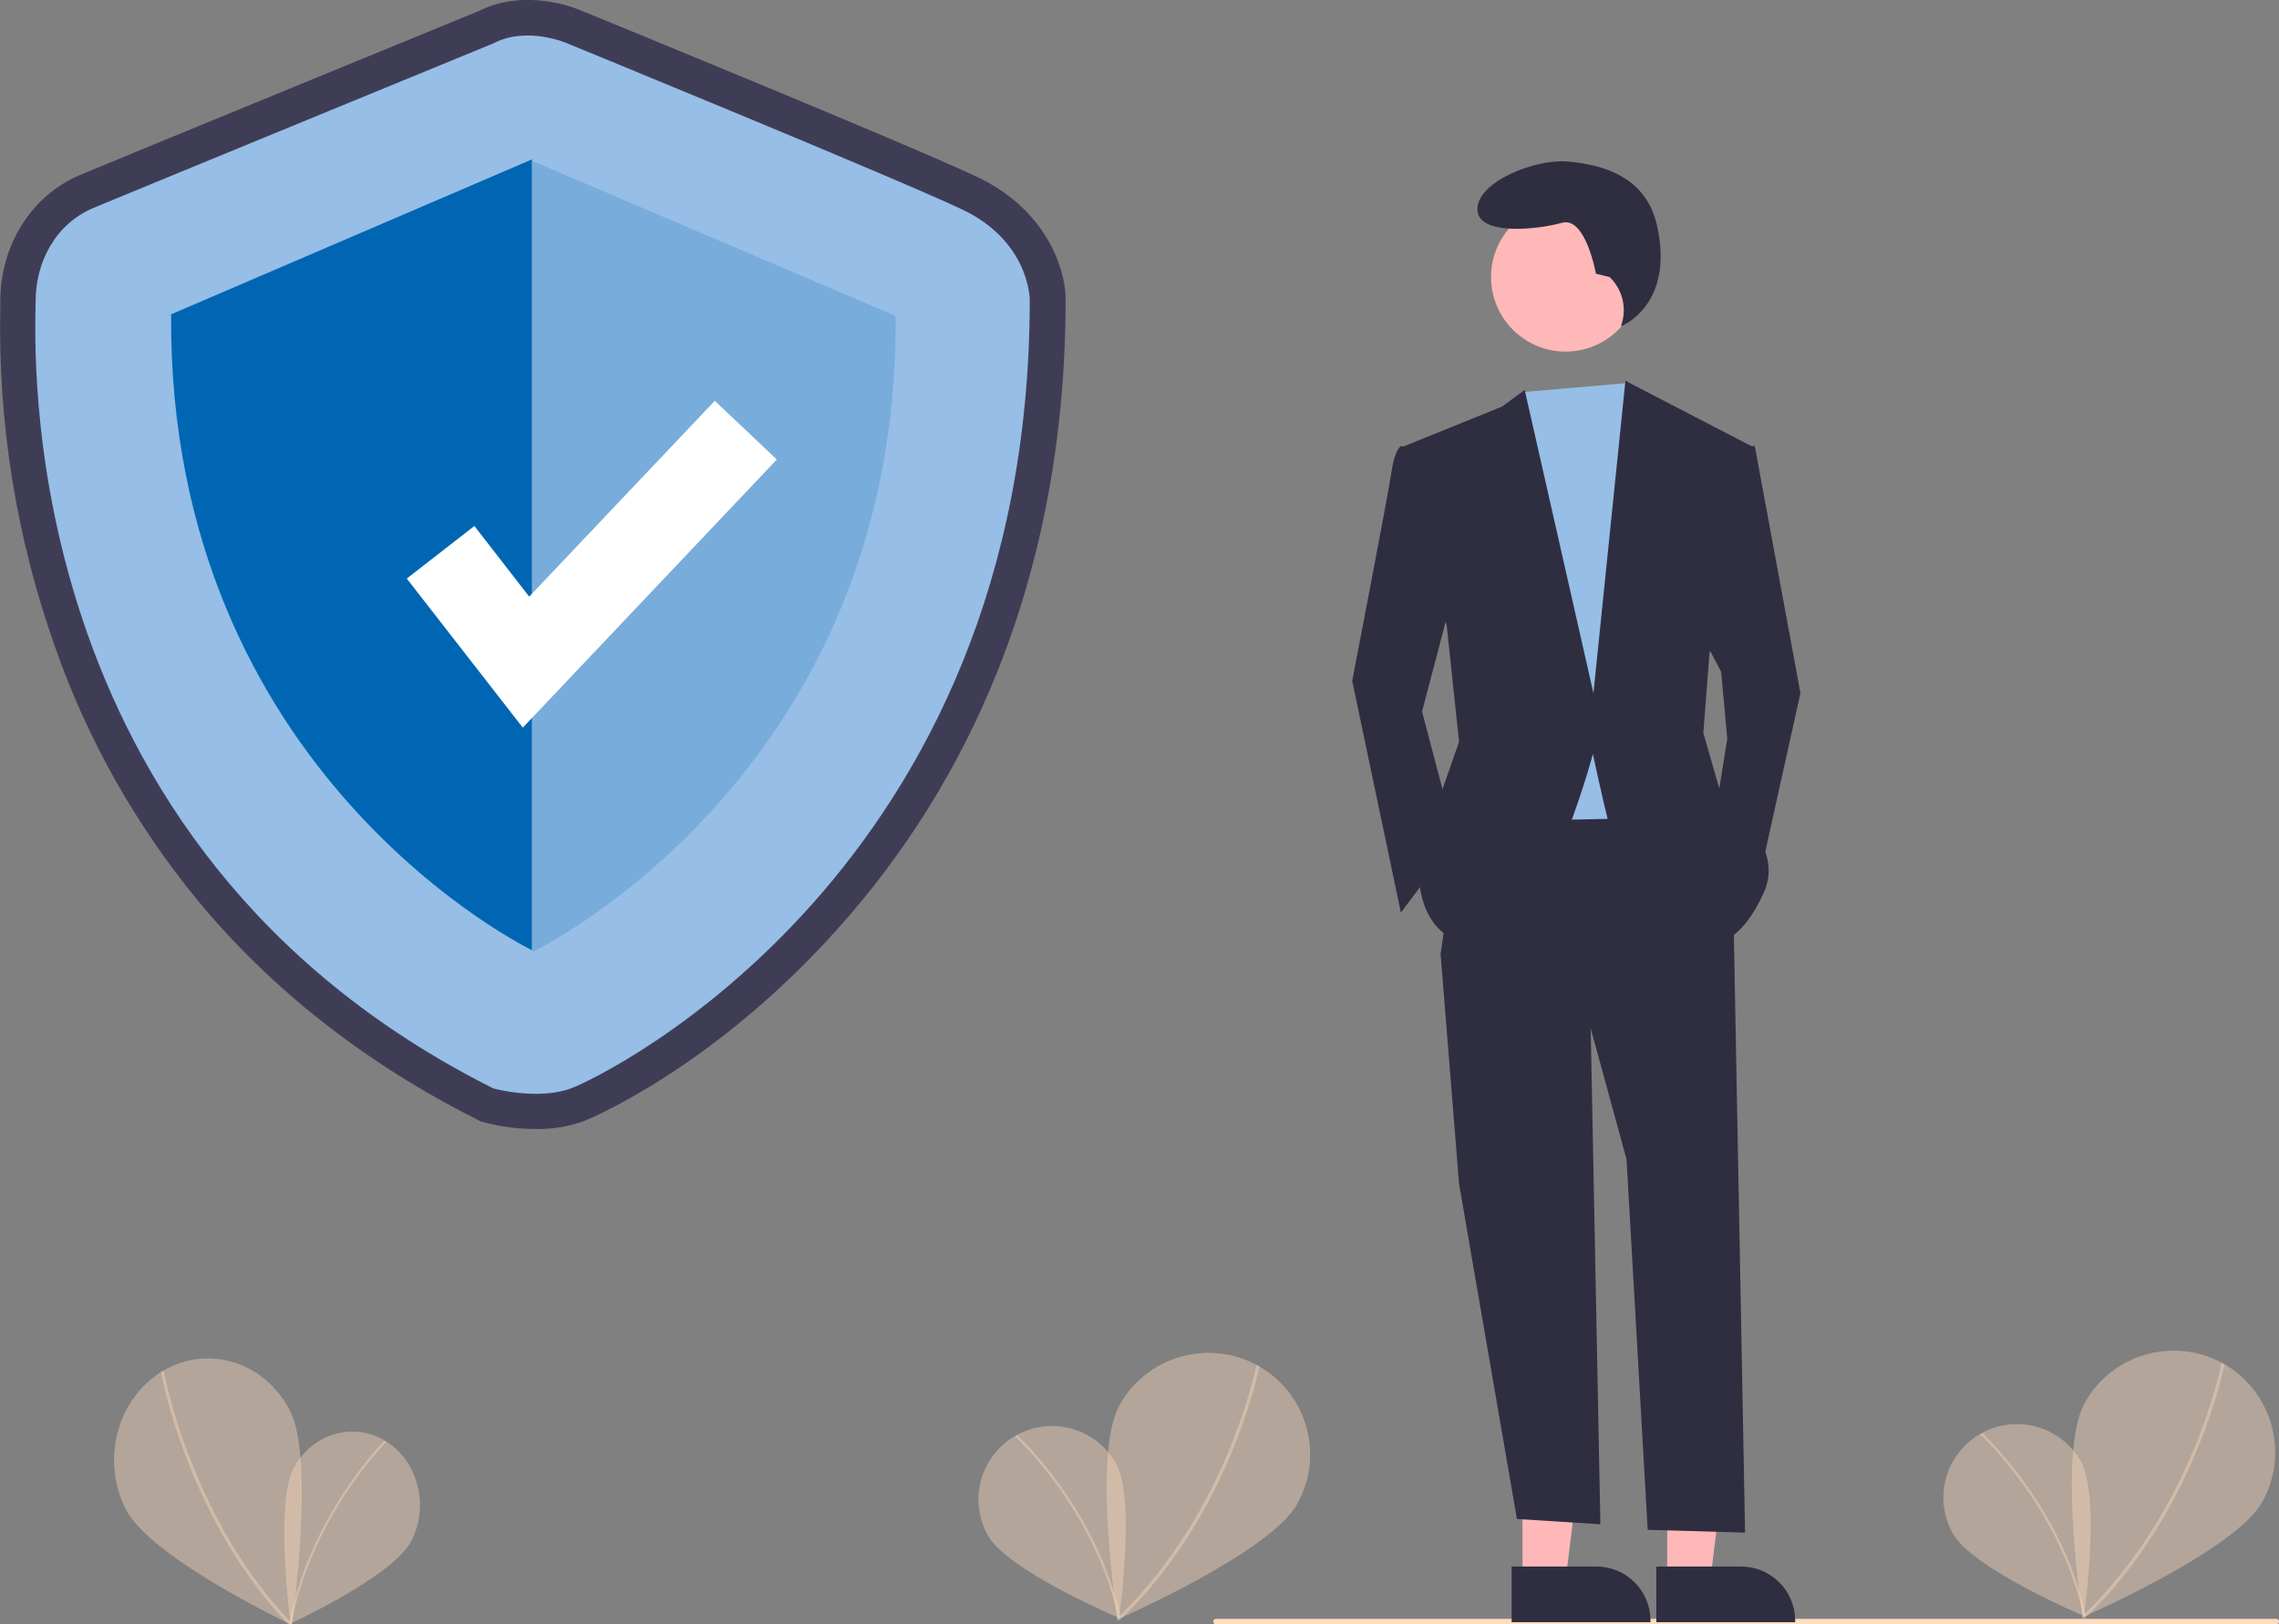
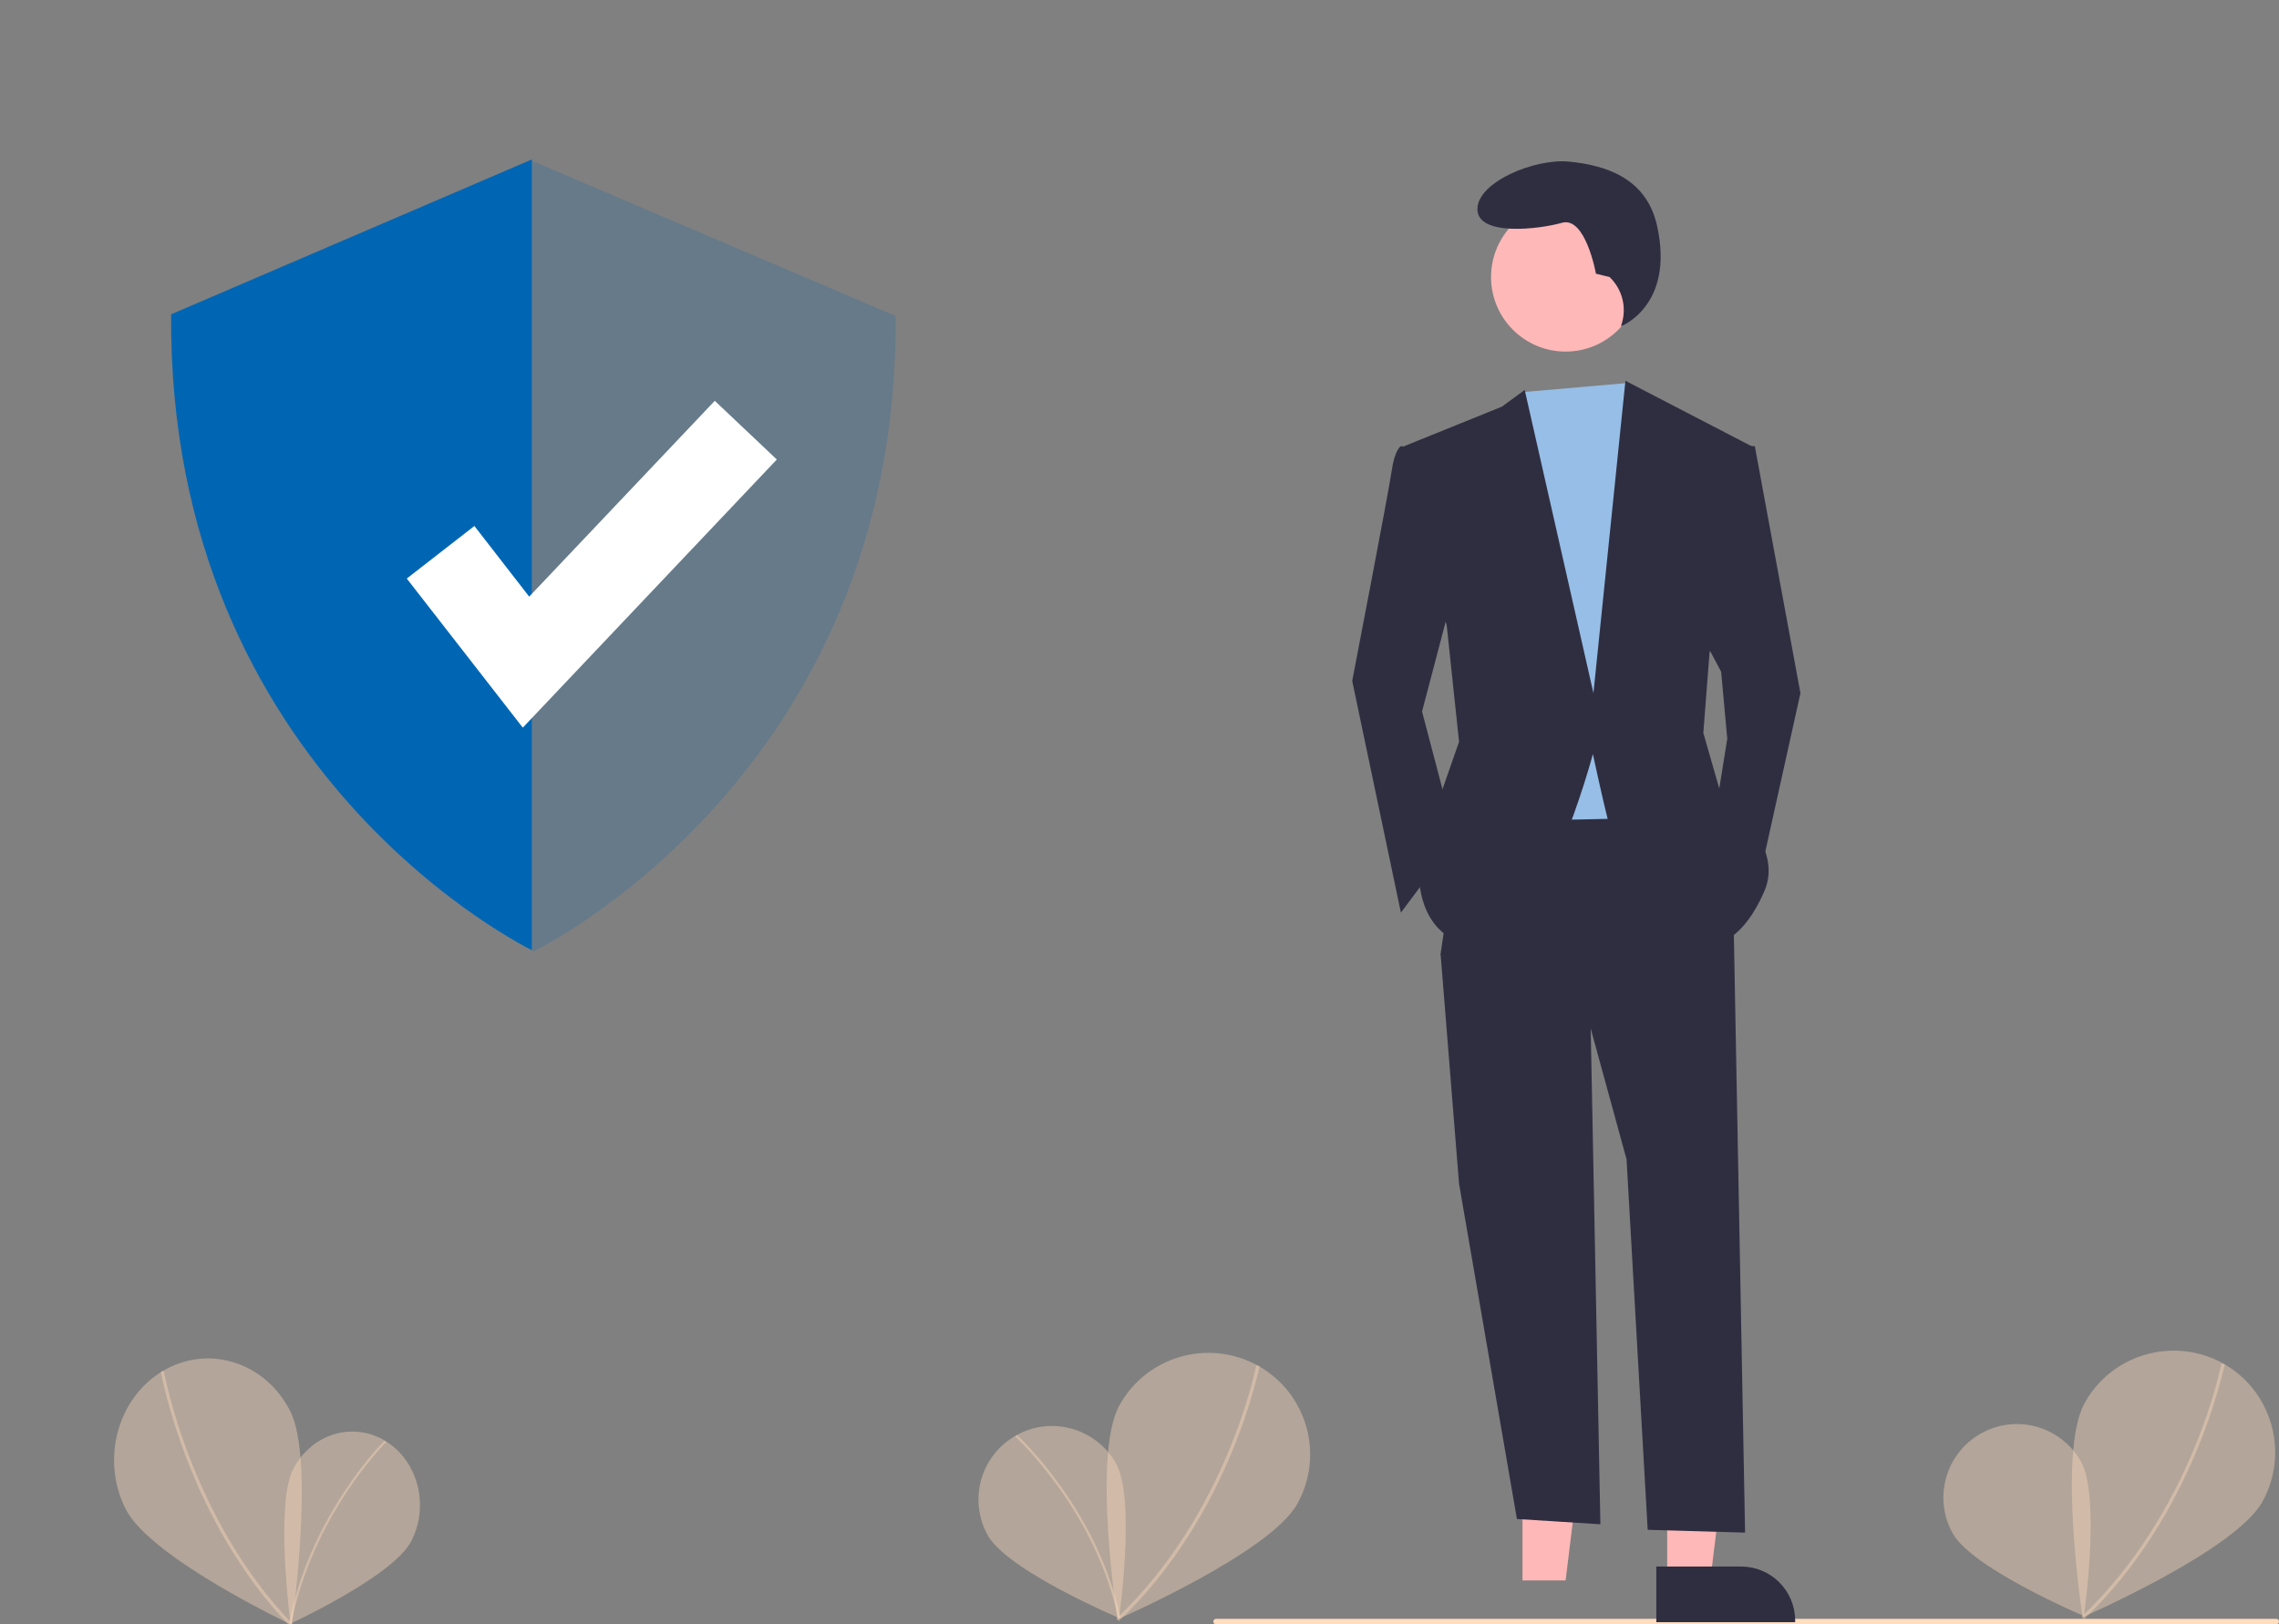
<svg xmlns="http://www.w3.org/2000/svg" version="1.1" id="Ebene_1" x="0px" y="0px" viewBox="0 0 819.1 584" style="enable-background:new 0 0 819.1 584;" xml:space="preserve">
  <rect x="0" y="0" width="819.1" height="584" fill="#808080" stroke="none" />
  <style type="text/css">
	.st0{opacity:0.4;fill:#FFDDBF;}
	.st1{fill:#3F3D56;}
	.st2{fill:#96BEE6;}
	.st3{fill:#0066B3;enable-background:new    ;}
	.st4{fill:#FFDDBF;}
	.st5{fill:#FFB8B8;}
	.st6{fill:#2F2E41;}
	.st7{opacity:0.2;fill:#0066B3;enable-background:new    ;}
	.st8{fill:#FFFFFF;}
</style>
  <path class="st0" d="M747.9,525.4c7.2,12.7,1.1,55.6,1.1,55.6s-39.9-16.9-47.1-29.6c-7.2-12.7-2.7-28.8,10-36  C724.6,508.2,740.7,512.7,747.9,525.4z" />
-   <path class="st0" d="M749.6,580.9l-0.8,0.2c-8.2-38.8-36.7-65.1-37-65.3l0.6-0.6C712.6,515.4,741.4,541.8,749.6,580.9z" />
  <path class="st0" d="M813.2,539.8c-9.7,17.7-64.7,41.6-64.7,41.6s-9.1-59.3,0.7-76.9c9.7-17.7,32-24.1,49.7-14.4  C816.5,499.9,822.9,522.1,813.2,539.8L813.2,539.8z" />
  <path class="st0" d="M749,582.1l-0.8-0.9c39.8-37.8,50.1-90.4,50.2-91l1.2,0.2C799.4,491,789,544.1,749,582.1z" />
-   <path class="st1" d="M192.6,405.9c-6.3,0-12.6-0.8-18.6-2.4l-1.2-0.3l-1.1-0.6c-40.2-20.2-74.2-46.8-100.9-79.2  c-22.1-27-39.4-57.6-50.9-90.5C5.9,193.6-0.8,152,0.1,110.3c0-0.9,0-1.6,0-2c0-20.3,11.3-38.1,28.7-45.4C42.1,57.3,163.2,7.6,172,4  c16.5-8.3,34.1-1.4,36.9-0.2c6.3,2.6,118.3,48.4,142.5,59.9c24.9,11.9,31.6,33.2,31.6,43.9c0,48.6-8.4,94-25,135  c-13.4,33.2-32.4,63.8-56.2,90.5c-45.8,51.6-91.7,69.9-92.1,70C204.1,405.1,198.4,406,192.6,405.9z M181.8,379.2  c4,0.9,13.1,2.2,19.1,0.1c7.6-2.8,46-22.7,81.8-63c49.6-55.8,74.7-125.9,74.7-208.4c-0.1-1.7-1.3-13.6-17.1-21.1  c-23.7-11.3-140.1-58.9-141.3-59.4l-0.3-0.1c-2.4-1-10.2-3.2-15.6-0.4l-1.1,0.5c-1.3,0.5-129.9,53.3-143.6,59.1  c-9.6,4-13,13.9-13,21.8c0,0.6,0,1.4,0,2.5C24.4,167.2,37.5,306.1,181.8,379.2z" />
-   <path class="st2" d="M177.3,15.6c0,0-129.7,53.3-143.6,59.1s-20.9,19.7-20.9,33.6c0,13.9-10.4,195.3,164.5,283c0,0,15.9,4.4,27.9,0  s164.9-78.5,164.9-283.6c0,0,0-20.9-24.3-32.4S203.9,15.6,203.9,15.6S189.5,9.2,177.3,15.6z" />
  <path class="st3" d="M191.2,57.3v284.3c0,0-130.9-63-129.7-228.6L191.2,57.3z" />
  <path class="st4" d="M818.1,584h-381c-0.6,0-1-0.4-1-1s0.4-1,1-1h381c0.6,0,1,0.4,1,1S818.6,584,818.1,584z" />
  <polygon class="st5" points="547.2,568.2 562.7,568.2 570,508.6 547.2,508.6 " />
-   <path class="st6" d="M543.3,563.2l30.5,0h0c10.7,0,19.4,8.7,19.4,19.4v0.6l-49.9,0L543.3,563.2z" />
  <polygon class="st5" points="599.2,568.2 614.7,568.2 622,508.6 599.2,508.6 " />
  <path class="st6" d="M595.3,563.2l30.5,0h0c10.7,0,19.4,8.7,19.4,19.4v0.6l-49.9,0L595.3,563.2z" />
  <polygon class="st6" points="571.5,358.8 575.2,548 545.2,546.1 524.4,425.6 517.8,343.4 " />
  <path class="st6" d="M623,327l4.2,224l-35-1l-7.6-133.2l-13.2-48.2l-53.7-25.2l8.8-60.3l78.9-1.1L623,327z" />
  <circle class="st5" cx="562.7" cy="99.6" r="26.8" />
  <polygon class="st2" points="584.9,137.7 589,144 600,174.6 591.2,294.1 539.7,295.2 533.2,158.2 546.9,141 " />
  <path class="st6" d="M512.3,161.5l-8.8-1.1c0,0-2.2,1.1-3.3,8.8S486,244.8,486,244.8l17.5,83.3l19.7-26.3l-12.1-46l12.1-46  L512.3,161.5z" />
  <polygon class="st6" points="624.1,160.4 630.7,160.4 647.1,249.2 631.8,318.2 616.4,293 620.8,265.6 618.6,241.5 611,227.2 " />
  <path class="st6" d="M578.5,99.6l-4.9-1.2c0,0-3.7-20.7-12.2-18.3S531,85,531,75.2s20.7-18.3,32.9-17.1s27.8,5.3,31.7,23.2  c6.3,28.7-13,36-13,36l0.3-1C584.7,110.3,583,103.9,578.5,99.6z" />
  <path class="st6" d="M504.7,160.4l35.1-14.2l8.2-6l24.7,109l11.5-112.3l45.5,23.6l-15.3,74.5l-2.2,28.5l6.6,23c0,0,23,16.4,15.3,34  S617.5,339,617.5,339s-37.3-35.1-39.5-43.8s-5.5-24.1-5.5-24.1s-18.6,70.1-40.5,69S510.1,316,510.1,316l5.5-24.1l8.8-25.2l-4.4-41.6  L504.7,160.4z" />
  <path class="st7" d="M191.4,57.9v284.3c0,0,131.7-63,130.5-228.6L191.4,57.9z" />
  <polygon class="st8" points="187.9,261.6 146.2,208 170.5,189.1 190.2,214.5 256.9,144.1 279.2,165.2 " />
  <path class="st0" d="M401.1,526.1c7.2,12.7,1.1,55.6,1.1,55.6s-39.9-16.9-47.1-29.6c-7.2-12.7-2.7-28.8,10-36  C377.8,508.9,393.9,513.4,401.1,526.1z" />
  <path class="st0" d="M402.7,581.6l-0.8,0.2c-8.2-38.8-36.7-65.1-37-65.3l0.6-0.6C365.8,516.1,394.5,542.6,402.7,581.6z" />
  <path class="st0" d="M466.3,540.6c-9.7,17.7-64.7,41.6-64.7,41.6s-9.1-59.3,0.7-76.9c9.7-17.7,32-24.1,49.7-14.4  C469.7,500.7,476.1,522.9,466.3,540.6L466.3,540.6z" />
  <path class="st0" d="M402.1,582.8l-0.8-0.9c39.8-37.8,50.1-90.4,50.2-91l1.2,0.2C452.5,491.8,442.2,544.8,402.1,582.8z" />
  <path class="st0" d="M105.4,528.1c-6.6,12.7-1,55.6-1,55.6s36.8-16.9,43.4-29.6c6.6-12.7,2.5-28.8-9.2-36  C126.9,510.9,112,515.4,105.4,528.1z" />
  <path class="st0" d="M103.9,583.6l0.8,0.2c7.5-38.8,33.8-65.1,34.1-65.3l-0.5-0.6C137.9,518.1,111.5,544.6,103.9,583.6z" />
  <path class="st0" d="M45.2,542.6c9,17.7,59.7,41.6,59.7,41.6s8.4-59.3-0.6-76.9c-9-17.7-29.5-24.1-45.8-14.4  C42.1,502.7,36.2,524.9,45.2,542.6L45.2,542.6z" />
  <path class="st0" d="M104.4,584.8l0.8-0.9c-36.7-37.8-46.2-90.4-46.3-91l-1.1,0.2C57.9,493.8,67.5,546.8,104.4,584.8z" />
</svg>